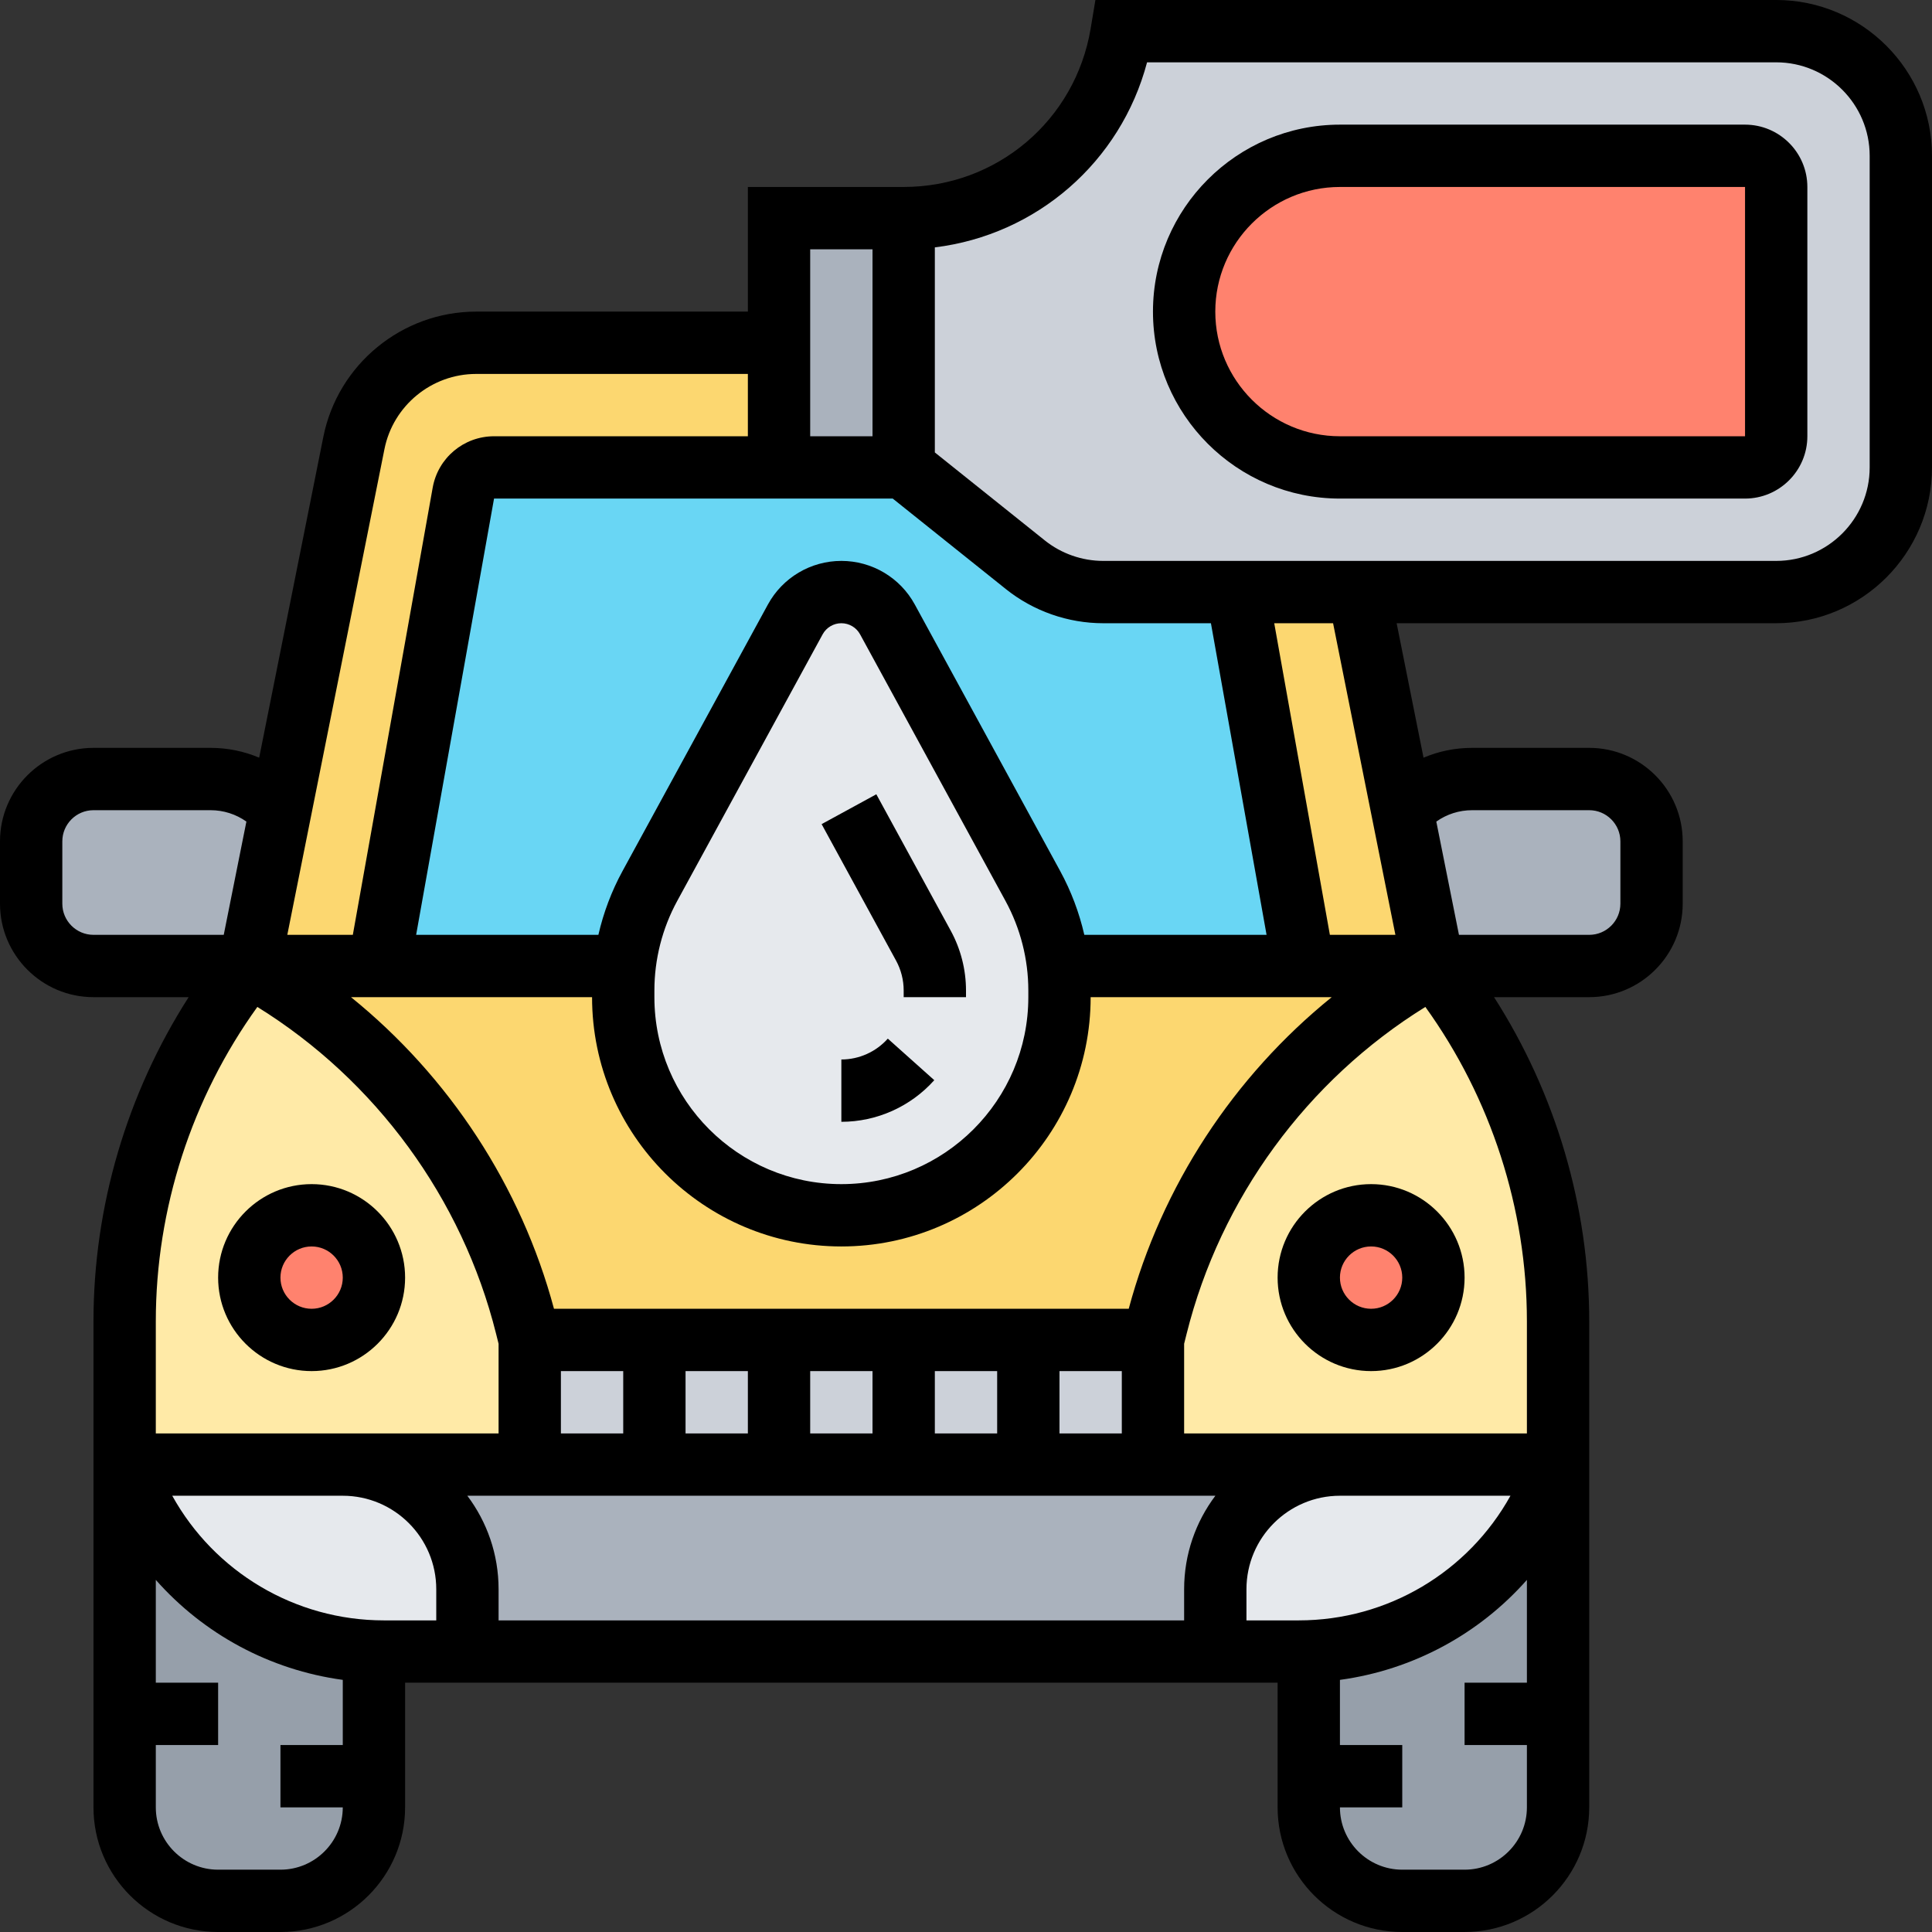
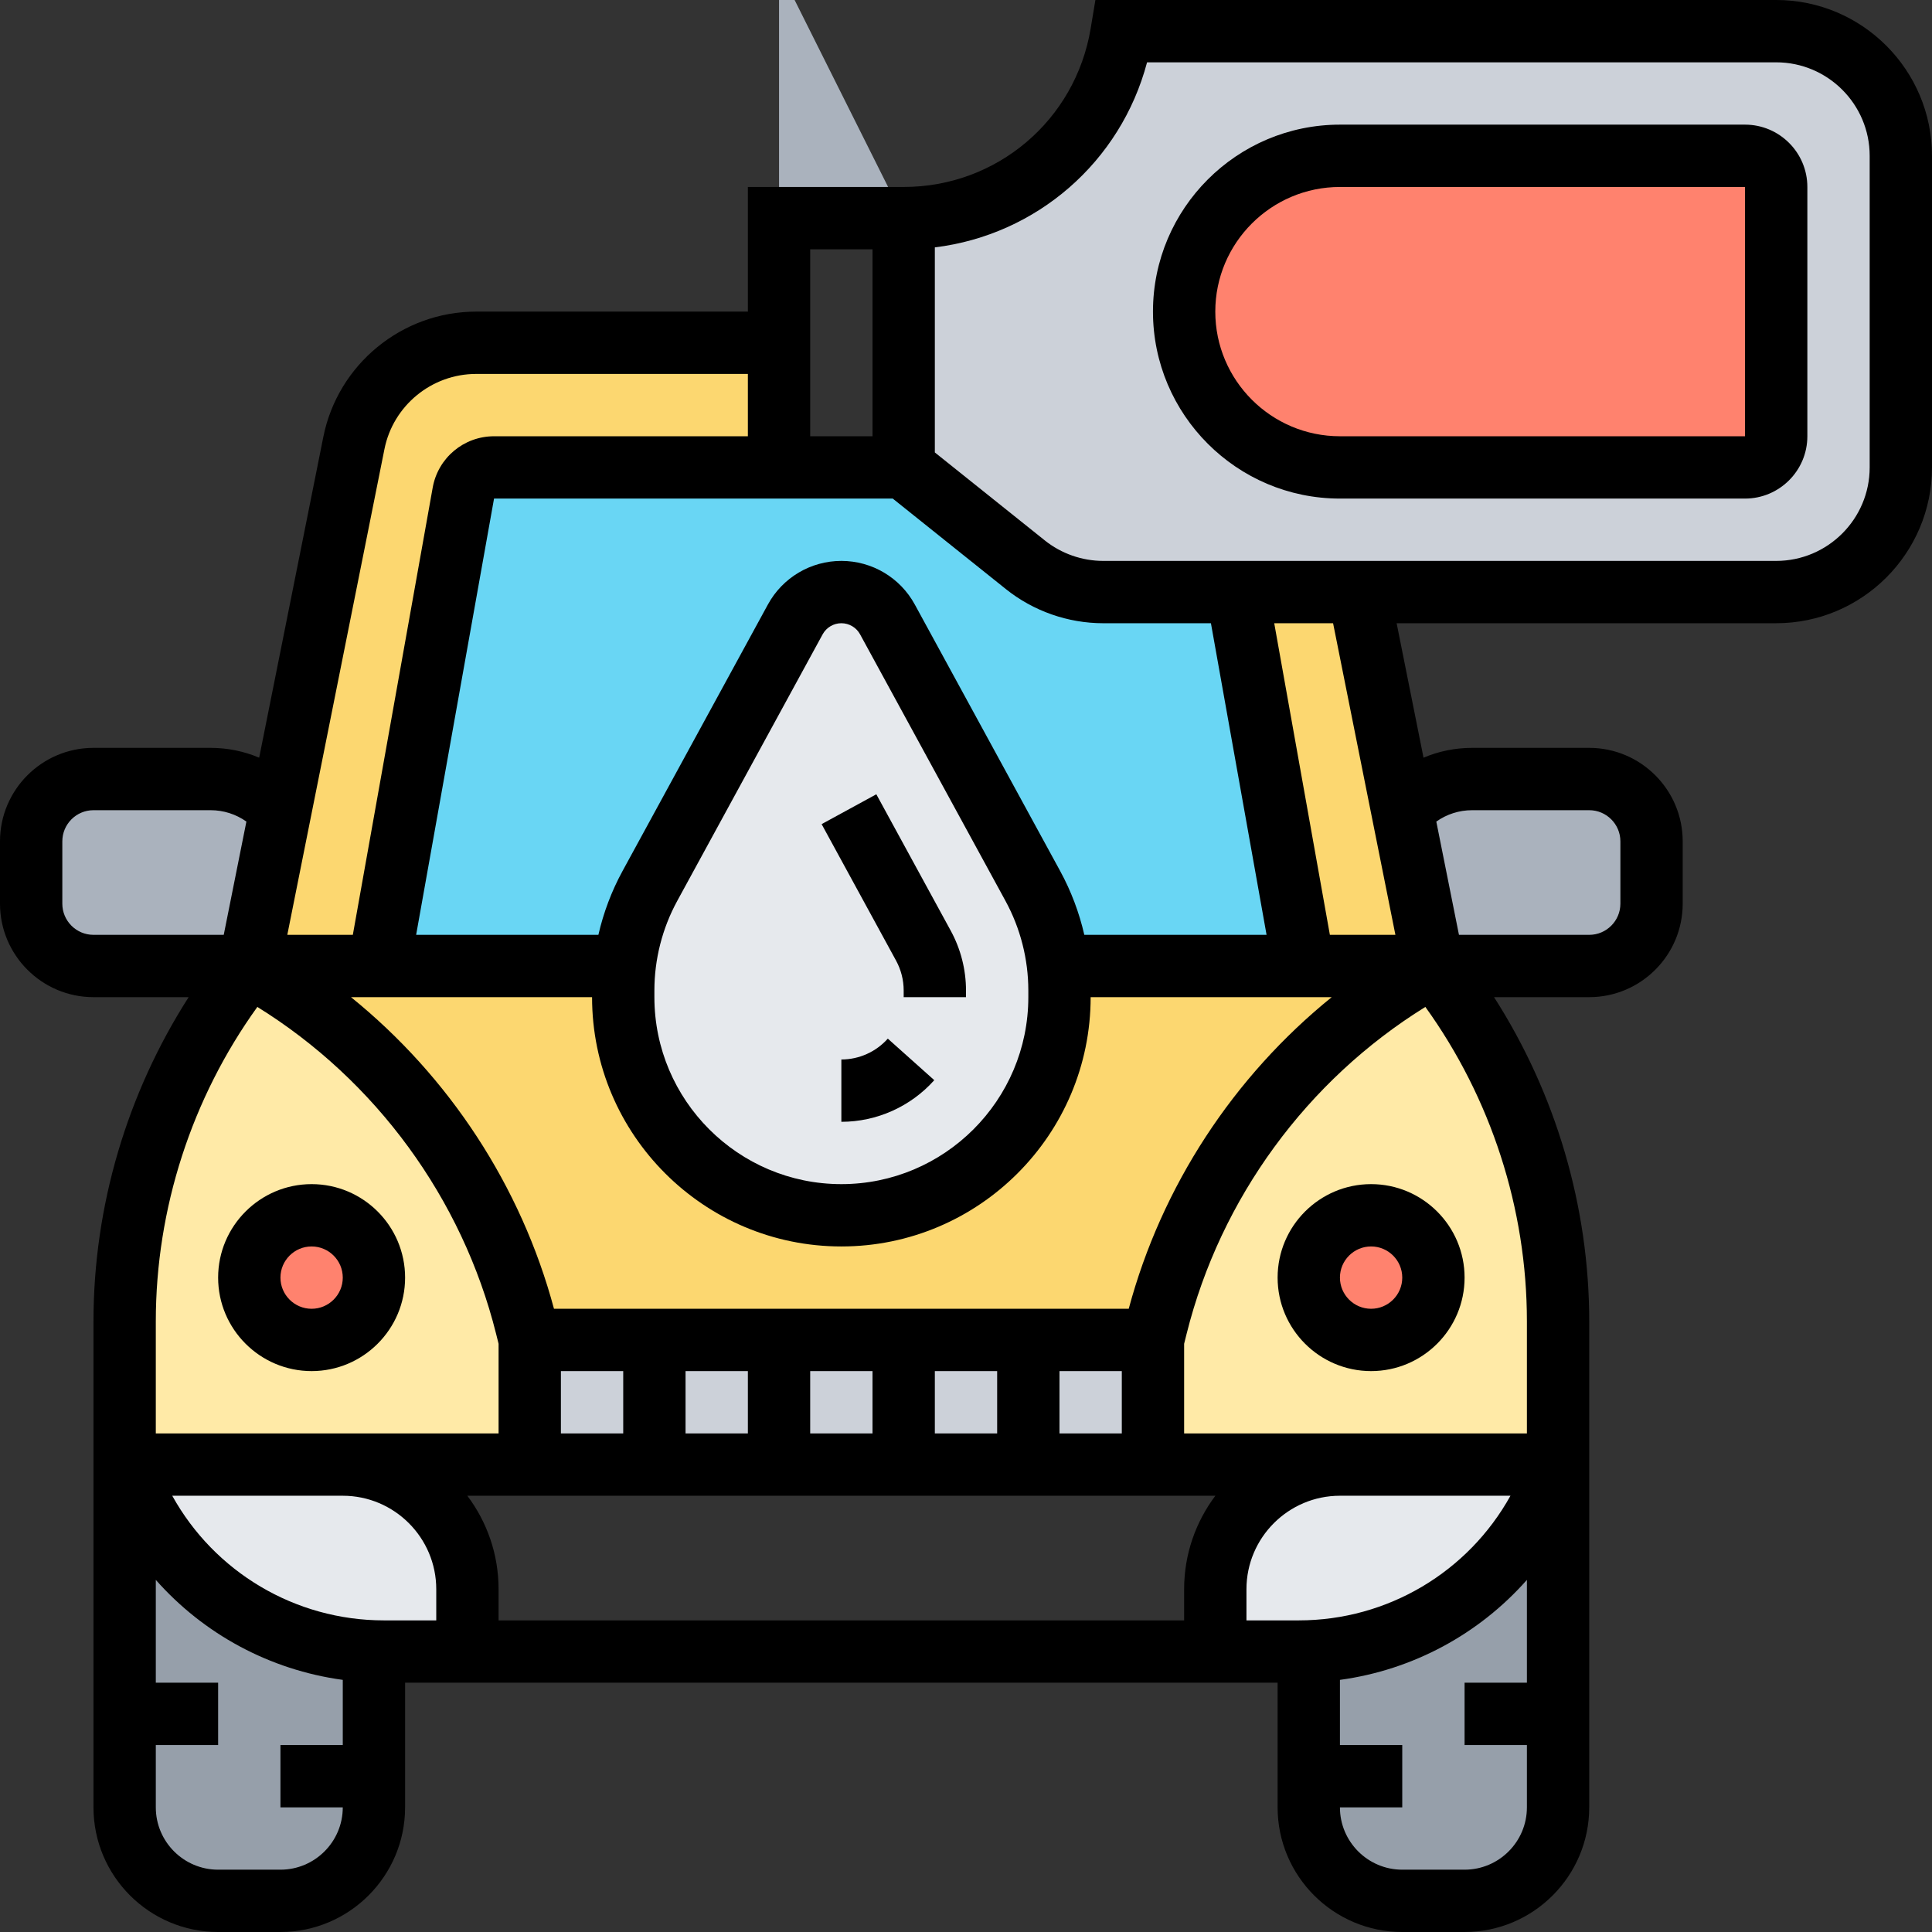
<svg xmlns="http://www.w3.org/2000/svg" id="Layer_30" enable-background="new 0 0 496 496" height="512" viewBox="0 0 496 496" width="512">
  <rect x="0" y="0" width="496" height="496" fill="#333333" stroke="none" />
  <g>
    <g>
      <g>
-         <path d="m296 376h48c-17.67 0-32 14.33-32 32v16h-192v-16c0-17.67-14.33-32-32-32h48z" fill="#aab2bd" />
-       </g>
+         </g>
      <g>
        <path d="m400 339.22v36.78h-56-48v-32l.89-3.54c9.65-38.62 34.65-71.63 69.22-91.38l1.89-1.08c20.71 25.89 32 58.07 32 91.22z" fill="#ffeaa7" />
      </g>
      <g>
        <path d="m65.89 249.08c34.57 19.75 59.57 52.76 69.22 91.38l.89 3.54v32h-48-56v-36.78c0-16.58 2.82-32.91 8.23-48.33 5.41-15.43 13.41-29.95 23.77-42.89z" fill="#ffeaa7" />
      </g>
      <g>
        <path d="m317.58 152 17.14 96h-63.08c-.8-7.18-3-14.16-6.48-20.54l-37.33-68.44c-2.36-4.33-6.9-7.02-11.83-7.02-2.46 0-4.83.67-6.88 1.89-2.04 1.21-3.77 2.97-4.95 5.13l-37.33 68.44c-3.48 6.38-5.68 13.36-6.48 20.54h-.01-63.07l21.68-121.41c.68-3.81 4-6.59 7.88-6.59h73.16 32l31.23 24.99c5.68 4.54 12.73 7.01 19.99 7.01z" fill="#69d6f4" />
      </g>
      <g>
        <path d="m424 216v16c0 8.84-7.16 16-16 16h-40l-8-40 .97-.97c4.5-4.5 10.61-7.03 16.97-7.03h30.06c8.84 0 16 7.16 16 16z" fill="#aab2bd" />
      </g>
      <g>
        <path d="m72 208-8 40h-40c-8.84 0-16-7.16-16-16v-16c0-8.84 7.16-16 16-16h30.06c6.36 0 12.47 2.53 16.97 7.03z" fill="#aab2bd" />
      </g>
      <g>
-         <path d="m232 56v64h-32v-32-32z" fill="#aab2bd" />
+         <path d="m232 56h-32v-32-32z" fill="#aab2bd" />
      </g>
      <g>
        <path d="m488 40v80c0 17.67-14.33 32-32 32h-107.2-31.22-34.36c-7.26 0-14.31-2.47-19.99-7.01l-31.23-24.99v-64c27.7 0 51.34-20.03 55.89-47.35l.11-.65h168c17.67 0 32 14.33 32 32z" fill="#ccd1d9" />
      </g>
      <g>
        <path d="m456 48v64c0 4.42-3.58 8-8 8h-104c-11.04 0-21.04-4.48-28.28-11.72s-11.72-17.24-11.72-28.28c0-22.09 17.91-40 40-40h104c4.42 0 8 3.58 8 8z" fill="#ff826e" />
      </g>
      <g>
        <path d="m360 208 8 40h-33.28l-17.14-96h31.22z" fill="#fcd770" />
      </g>
      <g>
        <path d="m200 88v32h-73.16c-3.88 0-7.2 2.78-7.88 6.59l-21.68 121.41h-33.28l8-40 18.86-94.28c2.99-14.95 16.12-25.72 31.37-25.72z" fill="#fcd770" />
      </g>
      <g>
        <path d="m366.11 249.08c-34.57 19.75-59.57 52.76-69.22 91.38l-.89 3.54h-160l-.89-3.54c-9.65-38.62-34.65-71.63-69.22-91.38l-1.89-1.08h33.28 63.07.01c-.24 2.08-.36 4.18-.36 6.28v1.72c0 30.93 25.07 56 56 56 15.46 0 29.46-6.27 39.6-16.4 10.13-10.14 16.4-24.14 16.4-39.6v-1.72c0-2.1-.12-4.2-.36-6.28h63.08 33.28z" fill="#fcd770" />
      </g>
      <g>
        <path d="m136 344h160v32h-160z" fill="#ccd1d9" />
      </g>
      <g>
        <path d="m272 254.28v1.72c0 15.46-6.27 29.46-16.4 39.6-10.14 10.13-24.14 16.4-39.6 16.4-30.93 0-56-25.07-56-56v-1.72c0-2.1.12-4.2.36-6.28.8-7.18 3-14.16 6.48-20.54l37.33-68.44c1.18-2.16 2.91-3.92 4.95-5.13 2.05-1.22 4.42-1.89 6.88-1.89 4.93 0 9.47 2.69 11.83 7.02l37.33 68.44c3.48 6.38 5.68 13.36 6.48 20.54.24 2.08.36 4.18.36 6.28z" fill="#e6e9ed" />
      </g>
      <g>
        <circle cx="352" cy="328" fill="#ff826e" r="16" />
      </g>
      <g>
        <circle cx="80" cy="328" fill="#ff826e" r="16" />
      </g>
      <g>
        <path d="m400 376c-9.28 27.84-34.85 46.88-64 47.95-.86.03-1.73.05-2.6.05h-21.4v-16c0-17.67 14.33-32 32-32z" fill="#e6e9ed" />
      </g>
      <g>
        <path d="m120 408v16h-21.4c-.87 0-1.74-.02-2.6-.05-14.14-.52-27.44-5.27-38.45-13.2-11.67-8.41-20.77-20.41-25.55-34.75h56c17.67 0 32 14.33 32 32z" fill="#e6e9ed" />
      </g>
      <g>
        <path d="m336 456v-32.05c29.15-1.07 54.72-20.11 64-47.95v64 24c0 13.25-10.75 24-24 24h-16c-13.25 0-24-10.75-24-24z" fill="#969faa" />
      </g>
      <g>
        <path d="m96 456v8c0 13.25-10.75 24-24 24h-16c-13.25 0-24-10.75-24-24v-24-64c4.78 14.34 13.88 26.34 25.55 34.75 11.01 7.93 24.31 12.68 38.45 13.2z" fill="#969faa" />
      </g>
    </g>
    <g>
      <path d="m216 272v16c9.087 0 17.783-3.896 23.855-10.688l-11.928-10.664c-3.04 3.401-7.388 5.352-11.927 5.352z" />
      <path d="m230.046 246.619c1.278 2.342 1.954 4.992 1.954 7.661v1.72h16v-1.72c0-5.339-1.351-10.638-3.908-15.324l-19.114-35.042-14.046 7.662z" />
      <path d="m456 0h-174.777l-1.223 7.338c-3.927 23.561-24.114 40.662-48 40.662h-40v32h-69.766c-19.001 0-35.497 13.523-39.224 32.155l-16.473 82.365c-3.896-1.65-8.12-2.52-12.478-2.52h-30.059c-13.233 0-24 10.767-24 24v16c0 13.233 10.767 24 24 24h24.433c-15.84 24.716-24.433 53.729-24.433 83.225v36.775 1.298 86.702c0 17.645 14.355 32 32 32h16c17.645 0 32-14.355 32-32v-32h224v32c0 17.645 14.355 32 32 32h16c17.645 0 32-14.355 32-32v-86.702-1.298-36.775c0-29.496-8.593-58.509-24.433-83.225h24.433c13.233 0 24-10.767 24-24v-16c0-13.233-10.767-24-24-24h-30.059c-4.359 0-8.582.87-12.479 2.52l-6.904-34.52h97.442c22.056 0 40-17.944 40-40v-80c0-22.056-17.944-40-40-40zm-145.121 160 14.285 80h-46.789c-1.305-5.698-3.382-11.218-6.19-16.367l-37.331-68.442c-3.766-6.902-10.991-11.191-18.854-11.191s-15.088 4.289-18.854 11.191l-37.332 68.442c-2.808 5.149-4.885 10.669-6.19 16.367h-46.789l20-112h65.165 8 29.194l29.044 23.235c7.065 5.652 15.939 8.765 24.988 8.765zm22.525 256h-13.404v-8c0-13.234 10.766-24 24-24h43.78c-10.813 19.511-31.458 32-54.376 32zm-29.404-8v8h-176v-8c0-8.998-2.988-17.31-8.022-24h192.044c-5.034 6.69-8.022 15.002-8.022 24zm-259.78-24h43.78c13.234 0 24 10.766 24 24v8h-13.404c-22.918 0-43.563-12.489-54.376-32zm99.78-32h16v16h-16zm96 16v-16h16v16zm-16 0h-16v-16h16zm-32 0h-16v-16h16zm80 0v-16h16v16zm17.777-32h-147.554c-8.458-31.523-26.922-59.622-52.111-80h61.888c0 35.29 28.71 64 64 64s64-28.71 64-64h61.888c-25.189 20.378-43.653 48.477-52.111 80zm-73.777-176c2.005 0 3.848 1.094 4.808 2.854l37.331 68.441c3.834 7.03 5.861 14.978 5.861 22.985v1.72c0 26.467-21.533 48-48 48s-48-21.533-48-48v-1.72c0-8.007 2.027-15.956 5.861-22.985l37.331-68.441v.001c.96-1.761 2.803-2.855 4.808-2.855zm-8-96h16v48h-16zm-109.3 51.293c2.236-11.179 12.133-19.293 23.534-19.293h69.766v16h-65.165c-7.762 0-14.386 5.546-15.75 13.188l-20.503 114.812h-16.823zm-82.7 116.707v-16c0-4.411 3.589-8 8-8h30.059c3.343 0 6.522 1.031 9.198 2.921l-5.816 29.079h-33.441c-4.411 0-8-3.589-8-8zm50.068 26.507c30.378 18.822 52.597 49.137 61.285 83.889l.647 2.589v23.015h-88v-28.775c0-28.915 9.215-57.314 26.068-80.718zm5.932 221.493h-16c-8.822 0-16-7.178-16-16v-16h16v-16h-16v-26.399c12.255 13.872 29.216 23.117 48 25.669v16.73h-16v16h16c0 8.822-7.178 16-16 16zm304 0h-16c-8.822 0-16-7.178-16-16h16v-16h-16v-16.729c18.784-2.552 35.745-11.798 48-25.669v26.398h-16v16h16v16c0 8.822-7.178 16-16 16zm16-112h-88v-23.015l.647-2.589c8.688-34.753 30.907-65.068 61.285-83.889 16.853 23.404 26.068 51.803 26.068 80.718zm-14.059-160h30.059c4.411 0 8 3.589 8 8v16c0 4.411-3.589 8-8 8h-33.442l-5.816-29.078c2.677-1.891 5.856-2.922 9.199-2.922zm-19.7 32h-16.824l-14.285-80h15.109zm121.759-120c0 13.233-10.767 24-24 24h-172.775c-5.429 0-10.753-1.868-14.993-5.259l-28.232-22.586v-52.646c26.142-3.204 47.713-21.925 54.485-47.509h161.515c13.233 0 24 10.767 24 24z" />
      <path d="m448 32h-104c-26.467 0-48 21.533-48 48s21.533 48 48 48h104c8.822 0 16-7.178 16-16v-64c0-8.822-7.178-16-16-16zm0 80h-104c-17.645 0-32-14.355-32-32s14.355-32 32-32h104z" />
      <path d="m352 304c-13.234 0-24 10.766-24 24s10.766 24 24 24 24-10.766 24-24-10.766-24-24-24zm0 32c-4.411 0-8-3.589-8-8s3.589-8 8-8 8 3.589 8 8-3.589 8-8 8z" />
      <path d="m80 352c13.234 0 24-10.766 24-24s-10.766-24-24-24-24 10.766-24 24 10.766 24 24 24zm0-32c4.411 0 8 3.589 8 8s-3.589 8-8 8-8-3.589-8-8 3.589-8 8-8z" />
    </g>
  </g>
</svg>